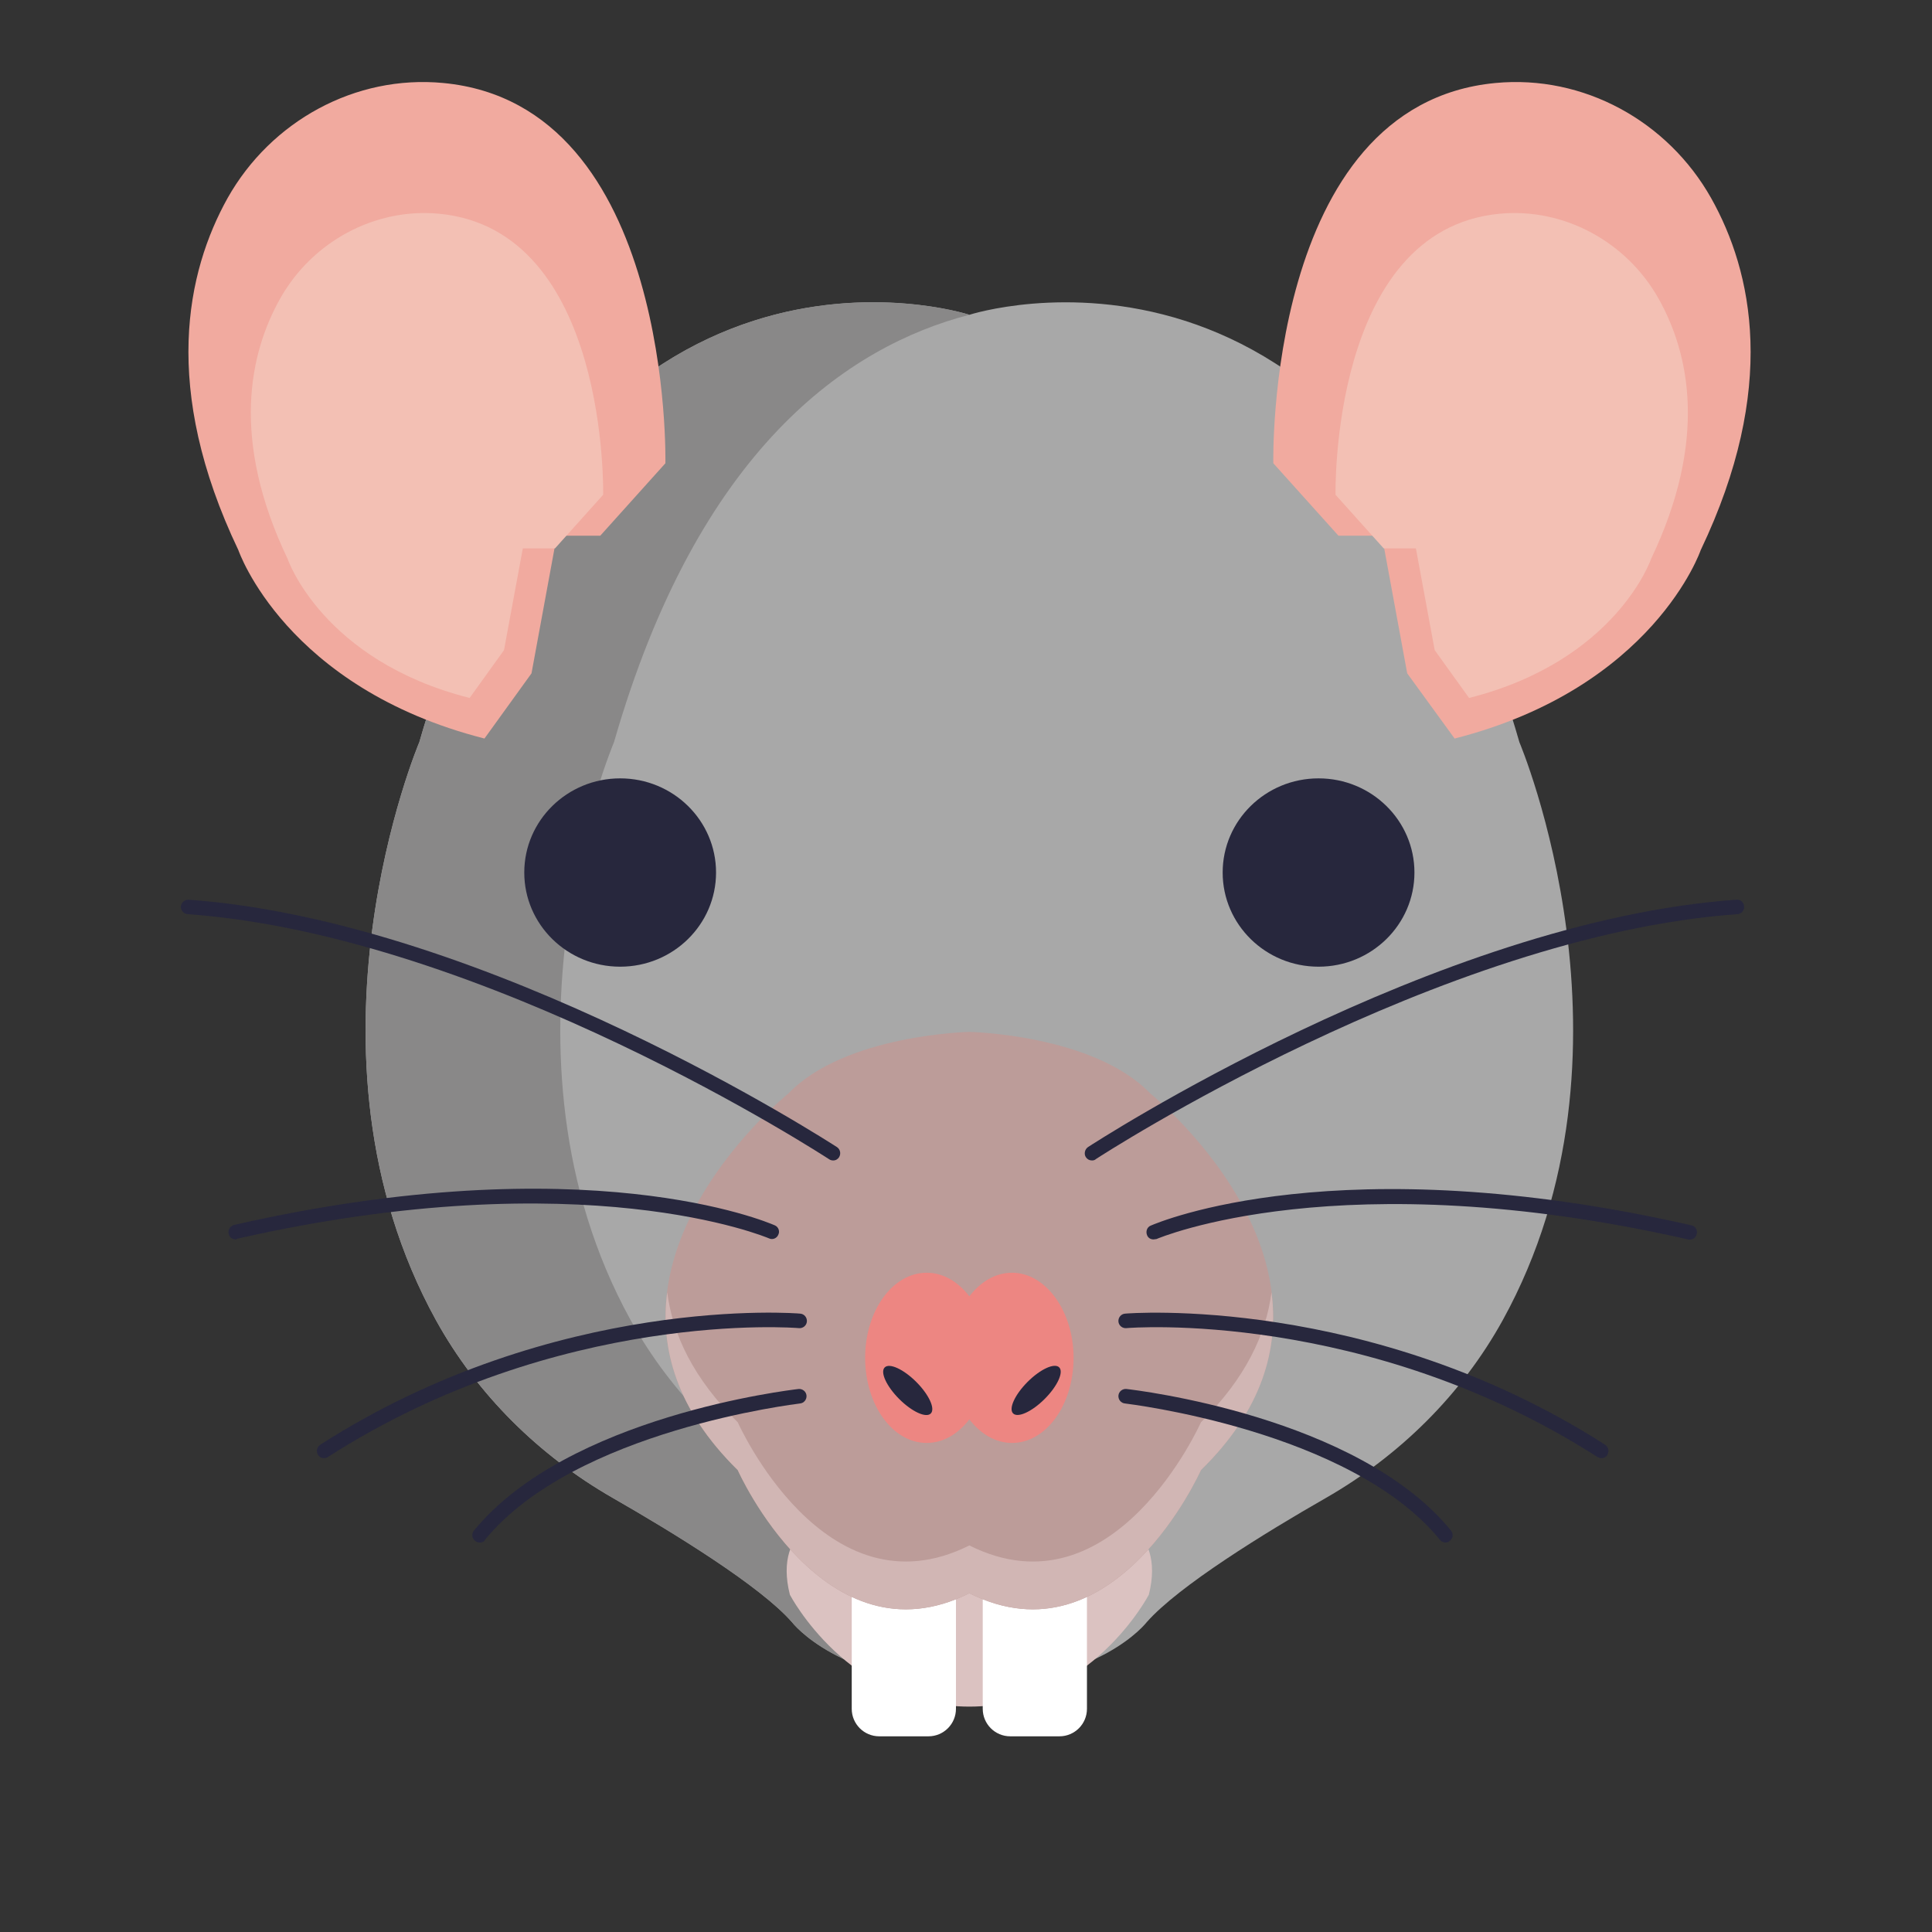
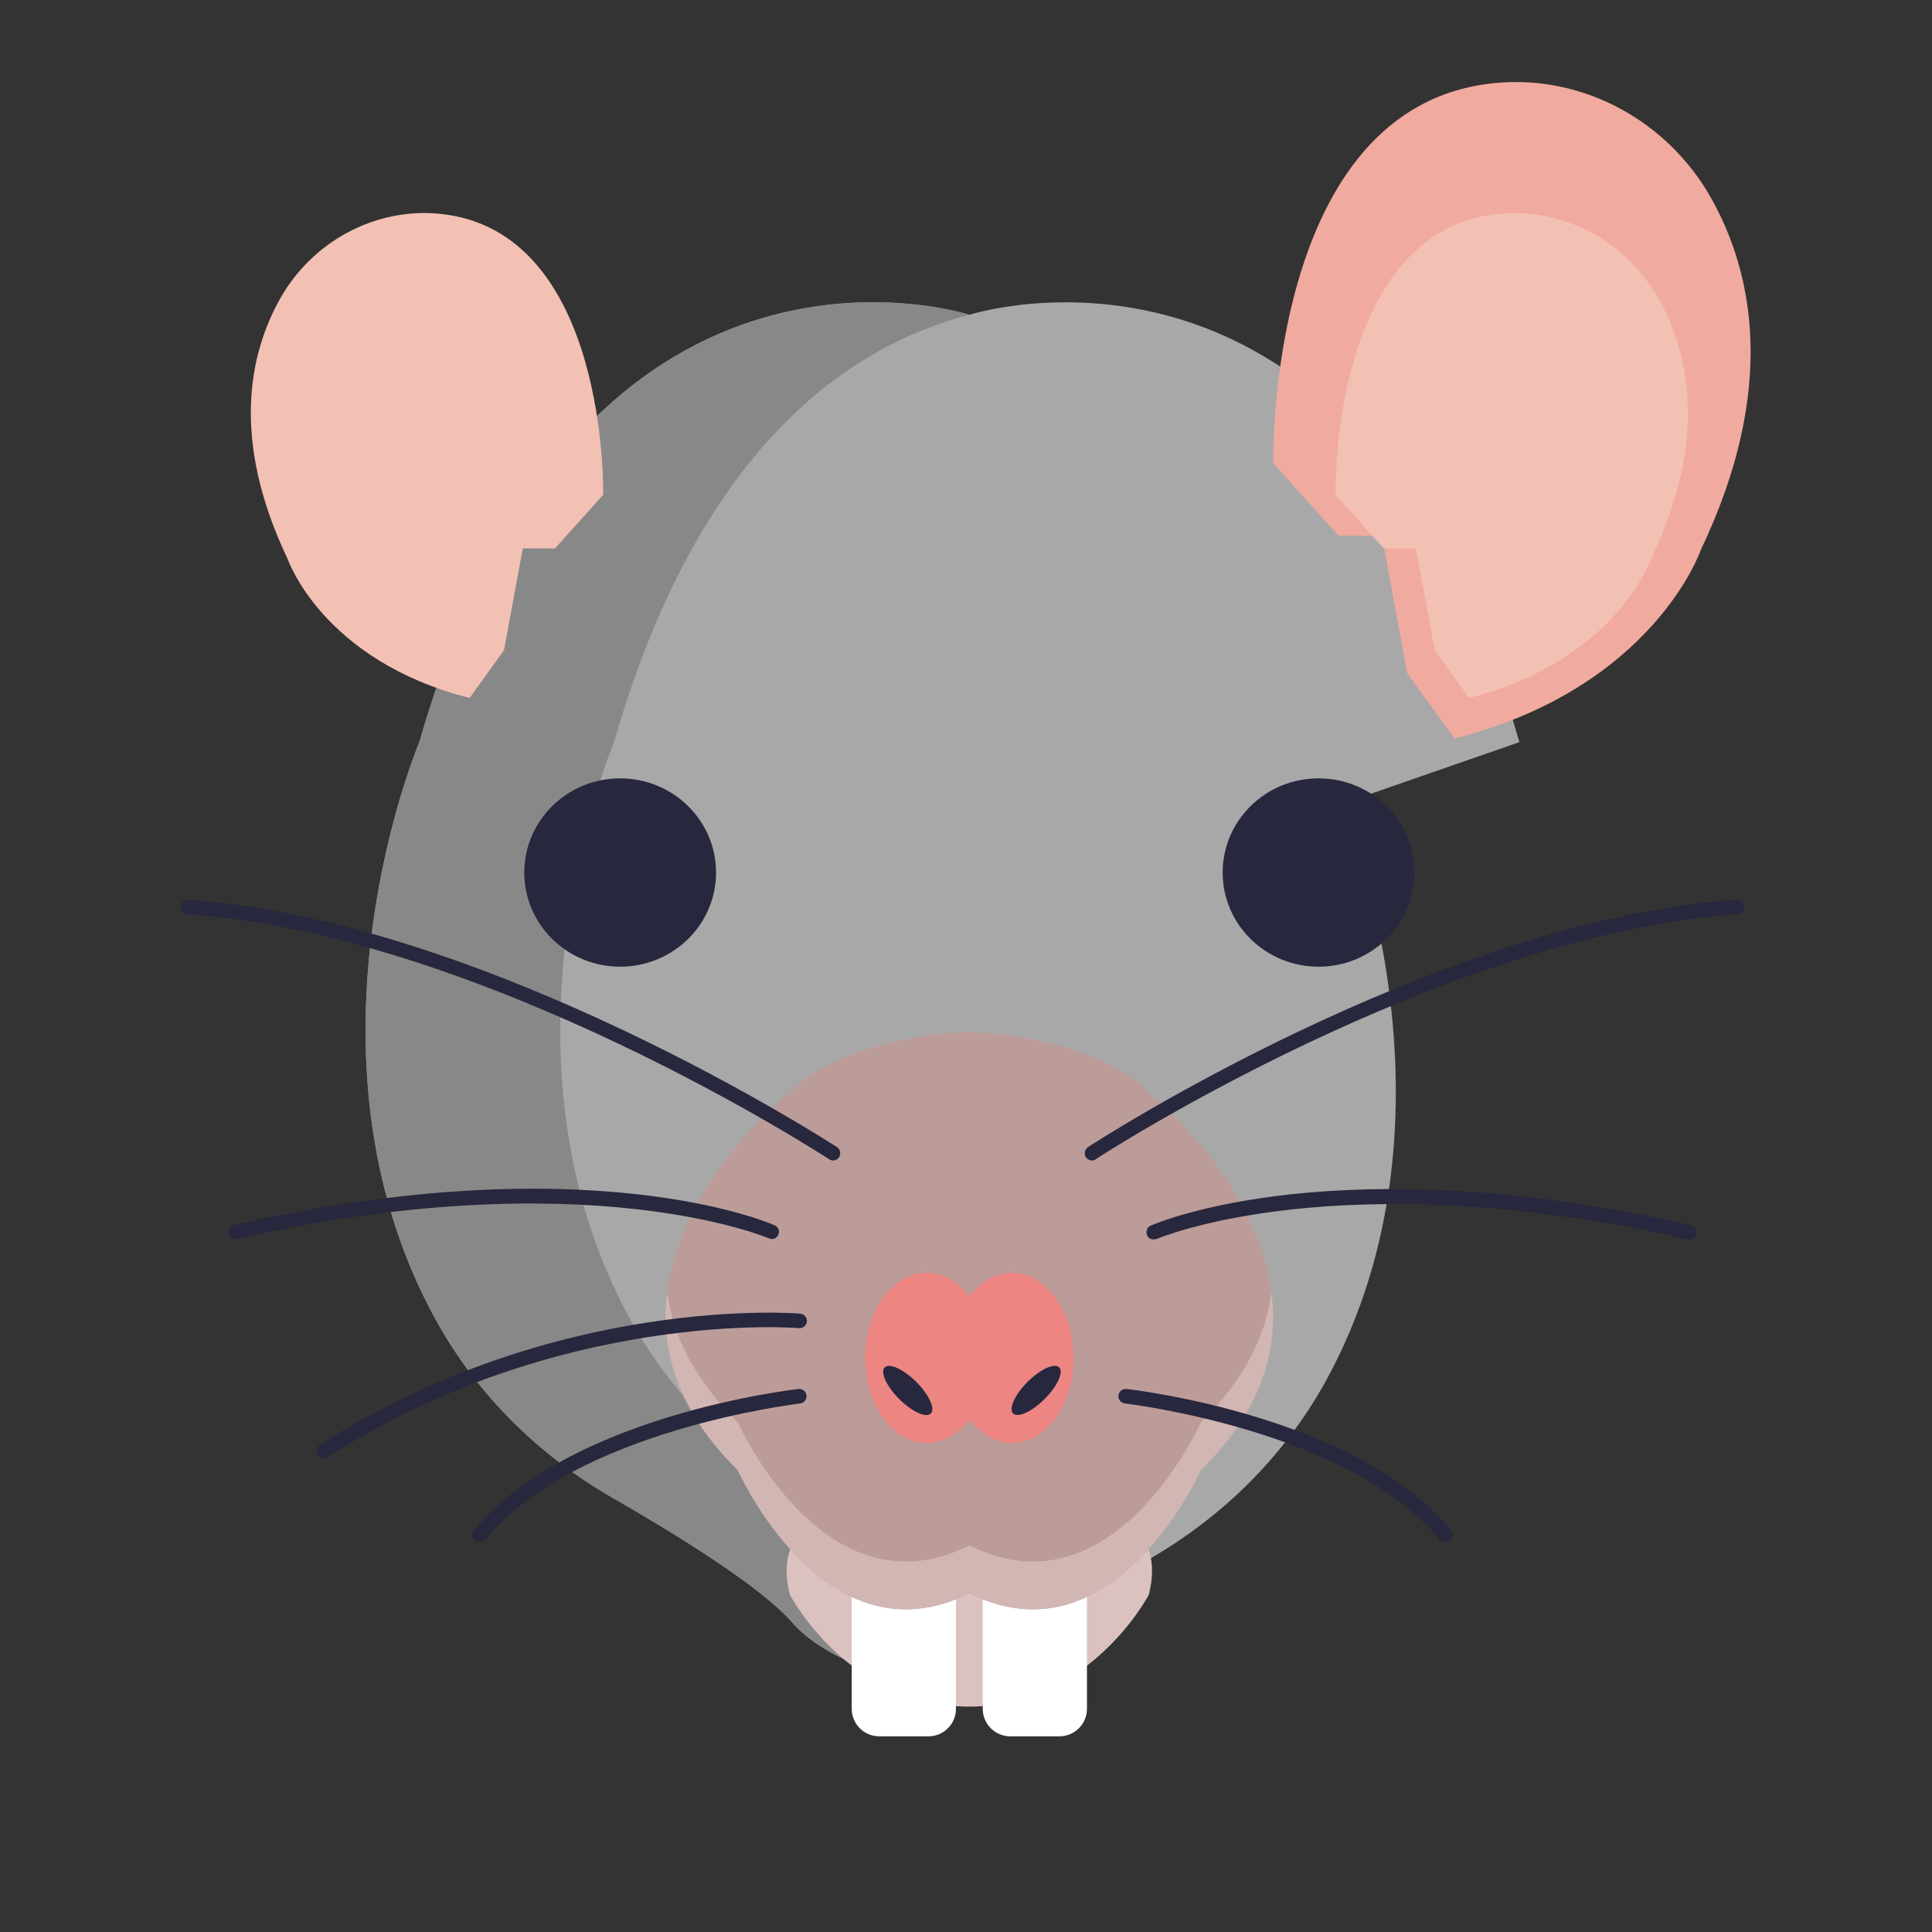
<svg xmlns="http://www.w3.org/2000/svg" id="Layer_1" viewBox="0 0 160 160">
  <rect x="0" y="0" width="160" height="160" fill="#333333" stroke="none" />
  <defs>
    <style>.cls-1{fill:#fff;}.cls-2{fill:#ed8682;}.cls-3{fill:#bc9c99;}.cls-4{fill:#898888;}.cls-5{fill:#f3c0b4;}.cls-6{fill:#f1aa9f;}.cls-7{fill:#a8a8a8;}.cls-8{fill:#d1b6b4;}.cls-9{fill:#27273d;}.cls-10{fill:#dbc2c1;}</style>
  </defs>
  <g id="Avatars">
    <g id="Artboard">
      <g id="Animals">
        <g id="Animals_48">
-           <path class="cls-7" d="M125.829,61.462c-13.186-45.89-45.551-35.392-45.551-35.392,0,0-32.365-10.498-45.551,35.392,0,0-10.878,25.614,1.379,47.87,3.416,6.179,8.541,11.218,14.654,14.727,5.035,2.879,12.227,7.288,14.834,10.288,0,0,3.896,5.099,14.684,5.099s14.684-5.099,14.684-5.099c2.637-2.999,9.799-7.408,14.834-10.288,6.113-3.509,11.238-8.548,14.654-14.727,12.257-22.225,1.379-47.87,1.379-47.87Z" />
+           <path class="cls-7" d="M125.829,61.462c-13.186-45.89-45.551-35.392-45.551-35.392,0,0-32.365-10.498-45.551,35.392,0,0-10.878,25.614,1.379,47.87,3.416,6.179,8.541,11.218,14.654,14.727,5.035,2.879,12.227,7.288,14.834,10.288,0,0,3.896,5.099,14.684,5.099c2.637-2.999,9.799-7.408,14.834-10.288,6.113-3.509,11.238-8.548,14.654-14.727,12.257-22.225,1.379-47.87,1.379-47.87Z" />
          <path class="cls-4" d="M88.339,138.305c-2.098.66-4.765,1.14-8.061,1.14-10.788,0-14.684-5.099-14.684-5.099-2.637-2.999-9.829-7.408-14.834-10.288-6.113-3.509-11.238-8.548-14.654-14.727-12.257-22.255-1.379-47.87-1.379-47.87,13.096-45.53,45.042-35.572,45.551-35.392-10.069,2.609-22.446,11.098-29.428,35.392,0,0-10.878,25.644,1.379,47.87,3.416,6.179,8.541,11.218,14.654,14.727,5.035,2.879,12.227,7.288,14.834,10.288,0,.03,1.888,2.459,6.623,3.959Z" />
          <path class="cls-10" d="M91.516,125.288l-11.238,2.759-11.238-2.759s-5.095.96-3.626,6.779c0,0,4.825,9.268,14.864,9.268s14.864-9.268,14.864-9.268c1.468-5.819-3.626-6.779-3.626-6.779Z" />
          <path class="cls-1" d="M76.891,143.794h-4.076c-1.259,0-2.278-1.02-2.278-2.28v-11.518h8.631v11.518c0,1.26-1.019,2.28-2.278,2.28Z" />
          <path class="cls-1" d="M87.74,143.794h-4.076c-1.259,0-2.278-1.02-2.278-2.28v-11.518h8.631v11.518c0,1.26-1.019,2.28-2.278,2.28Z" />
          <path class="cls-3" d="M95.261,90.556c-4.705-4.889-14.984-5.099-14.984-5.099,0,0-10.279.21-14.984,5.099,0,0-19.779,15.897-4.195,31.193,0,0,7.192,16.196,19.179,10.198,11.987,5.999,19.179-10.198,19.179-10.198,15.583-15.297-4.195-31.193-4.195-31.193Z" />
          <path class="cls-8" d="M99.457,121.748s-7.192,16.196-19.179,10.198c-11.987,5.999-19.179-10.198-19.179-10.198-5.124-5.039-6.443-10.168-5.844-14.727.45,3.479,2.158,7.138,5.844,10.768,0,0,7.192,16.196,19.179,10.198,11.987,5.999,19.179-10.198,19.179-10.198,3.686-3.629,5.394-7.288,5.844-10.768.599,4.589-.689,9.688-5.844,14.727Z" />
-           <path class="cls-6" d="M44.017,55.763l2.098-11.398h3.596l5.394-5.999s.659-29.694-18.4-31.493c-7.282-.69-14.265,3.149-17.861,9.538-3.386,6.089-5.514,15.717.899,29.154,0,0,3.896,11.398,20.378,15.597l3.896-5.399Z" />
          <ellipse class="cls-9" cx="51.359" cy="72.259" rx="7.941" ry="7.798" />
          <path class="cls-2" d="M83.814,105.402c-1.379,0-2.607.75-3.536,1.95-.929-1.2-2.158-1.95-3.536-1.95-2.817,0-5.095,3.149-5.095,7.048s2.278,7.048,5.095,7.048c1.379,0,2.607-.75,3.536-1.95.929,1.2,2.158,1.95,3.536,1.95,2.817,0,5.095-3.149,5.095-7.048,0-3.869-2.308-7.048-5.095-7.048Z" />
          <ellipse class="cls-9" cx="75.174" cy="115.153" rx="1" ry="2.698" transform="translate(-59.407 86.883) rotate(-45)" />
          <ellipse class="cls-9" cx="85.809" cy="115.146" rx="2.698" ry="1" transform="translate(-56.287 94.402) rotate(-45)" />
          <path class="cls-6" d="M116.539,55.763l-2.098-11.398h-3.596l-5.394-5.999s-.659-29.694,18.4-31.493c7.282-.69,14.265,3.149,17.861,9.538,3.416,6.089,5.544,15.717-.869,29.154,0,0-3.896,11.398-20.378,15.597l-3.926-5.399Z" />
          <path class="cls-5" d="M118.816,53.843l-1.558-8.428h-2.667l-3.986-4.439s-.479-21.925,13.575-23.275c5.364-.51,10.549,2.339,13.186,7.048,2.517,4.499,4.106,11.607-.629,21.535,0,0-2.877,8.428-15.074,11.518l-2.847-3.959Z" />
          <path class="cls-5" d="M41.739,53.843l1.558-8.428h2.667l3.986-4.439s.479-21.925-13.575-23.275c-5.364-.51-10.549,2.339-13.186,7.048-2.517,4.499-4.106,11.607.629,21.535,0,0,2.877,8.428,15.074,11.518l2.847-3.959Z" />
          <ellipse class="cls-9" cx="109.197" cy="72.259" rx="7.941" ry="7.798" />
          <path class="cls-9" d="M69.01,96.104c-.12,0-.24-.03-.33-.09-.27-.18-28.469-18.536-53.133-20.306-.33-.03-.569-.3-.569-.63.03-.33.3-.57.629-.57,24.963,1.8,53.403,20.306,53.702,20.486.27.18.36.54.18.84-.09.15-.27.27-.479.27Z" />
          <path class="cls-9" d="M19.503,102.643c-.27,0-.509-.18-.569-.48-.06-.33.12-.63.45-.72,29.189-6.629,44.142-.24,44.772.03.3.12.45.48.3.78-.12.3-.479.45-.779.3-.15-.06-15.284-6.479-44.023.03-.06.06-.09.06-.15.06Z" />
          <path class="cls-9" d="M26.845,120.759c-.21,0-.39-.09-.509-.27-.18-.27-.09-.66.18-.84,19.509-12.507,39.587-10.888,39.767-10.858.33.03.569.33.539.66-.03.33-.33.57-.659.54-.21-.03-19.899-1.59-39.018,10.678-.09.06-.21.09-.3.09Z" />
          <path class="cls-9" d="M39.731,127.747c-.12,0-.27-.03-.39-.15-.27-.21-.3-.6-.09-.84,7.762-9.478,26.132-11.637,26.881-11.727.33-.03.629.21.659.54.03.33-.21.63-.539.66-.18.03-18.67,2.19-26.102,11.308-.06.15-.24.21-.42.21Z" />
          <path class="cls-9" d="M90.437,96.104c-.21,0-.39-.09-.509-.27-.18-.27-.09-.66.18-.84.27-.18,28.739-18.716,53.702-20.486.33-.03.629.24.629.57.03.33-.24.63-.569.63-24.633,1.77-52.833,20.096-53.103,20.276-.09.09-.21.12-.33.12Z" />
          <path class="cls-9" d="M95.531,102.643c-.24,0-.45-.12-.539-.36-.12-.3,0-.66.3-.78.629-.27,15.583-6.659,44.772-.03.33.06.539.39.45.72-.06.33-.39.54-.719.45-28.799-6.539-43.873-.09-44.023-.03-.09,0-.15.03-.24.03Z" />
-           <path class="cls-9" d="M132.631,120.759c-.12,0-.21-.03-.33-.09-19.149-12.267-38.838-10.708-39.018-10.678-.33.03-.629-.21-.659-.54-.03-.33.21-.63.539-.66.21-.03,20.288-1.62,39.767,10.858.27.18.36.54.18.84-.09.18-.3.27-.479.27Z" />
          <path class="cls-9" d="M119.715,127.747c-.18,0-.36-.09-.45-.21-7.432-9.118-25.922-11.278-26.102-11.308-.33-.03-.569-.33-.539-.66.03-.33.33-.57.659-.54.779.09,19.149,2.25,26.881,11.727.21.27.18.63-.09.84-.09.12-.24.15-.36.15Z" />
        </g>
      </g>
    </g>
  </g>
</svg>